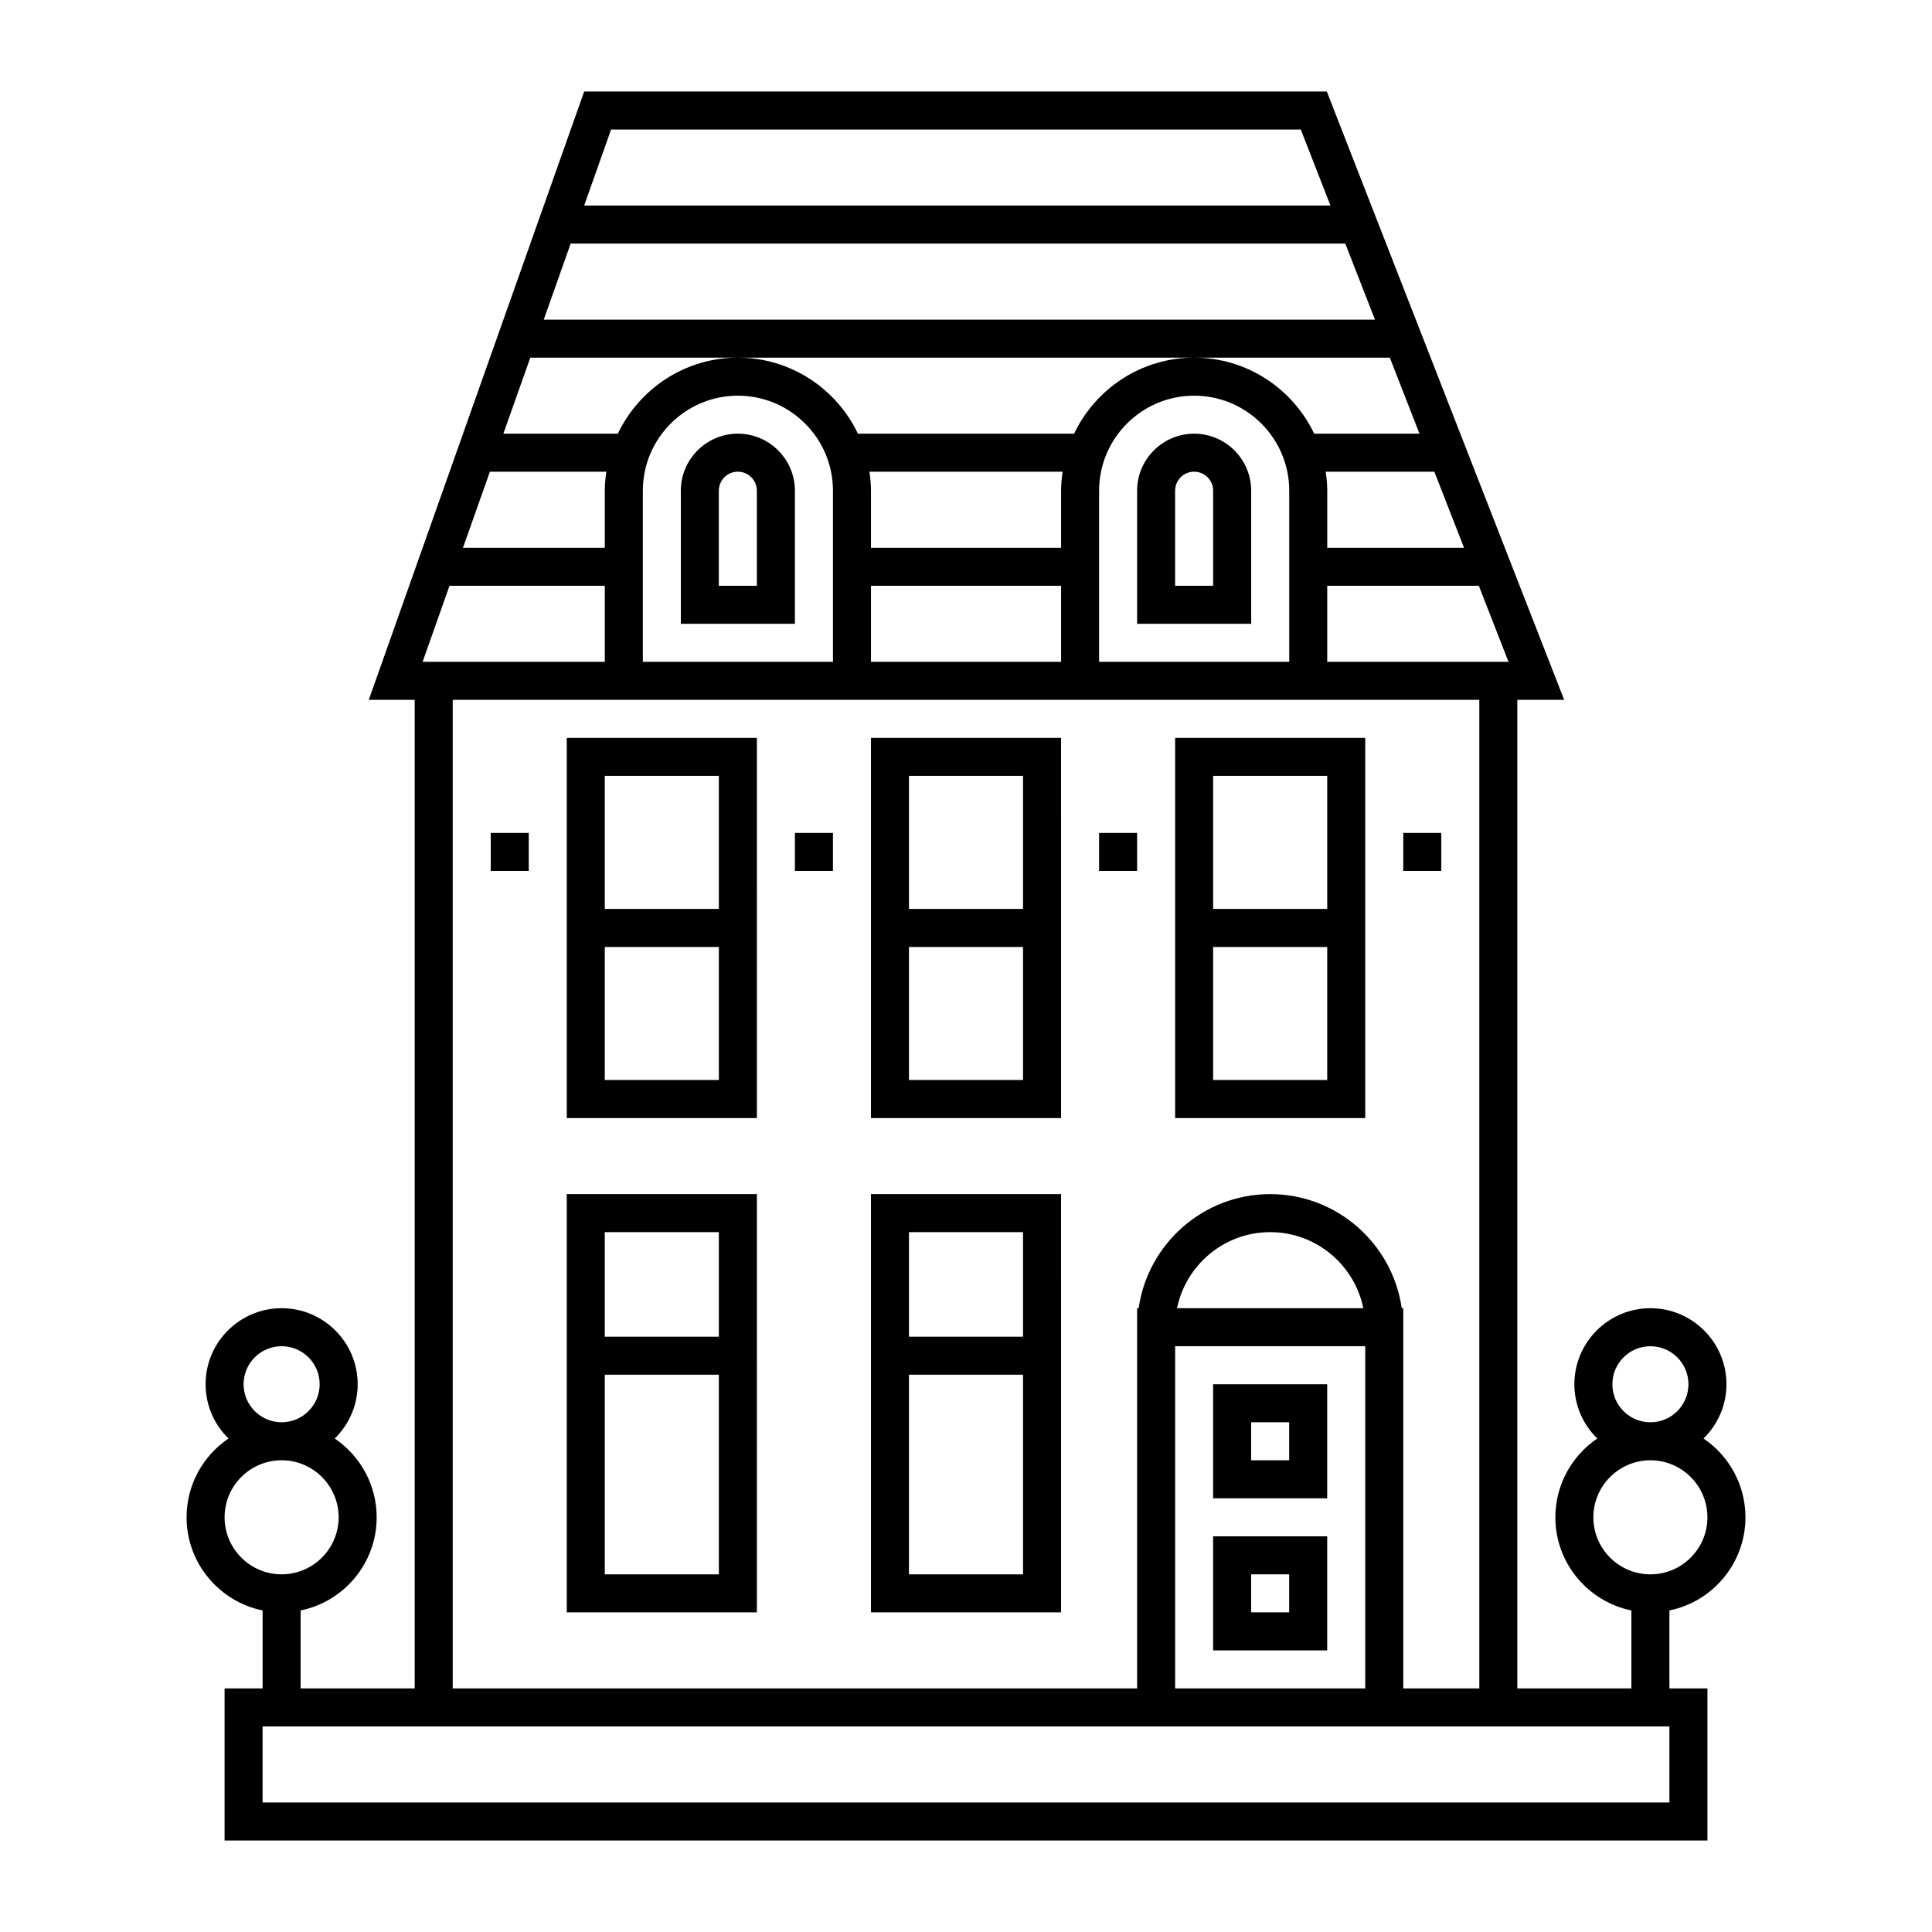
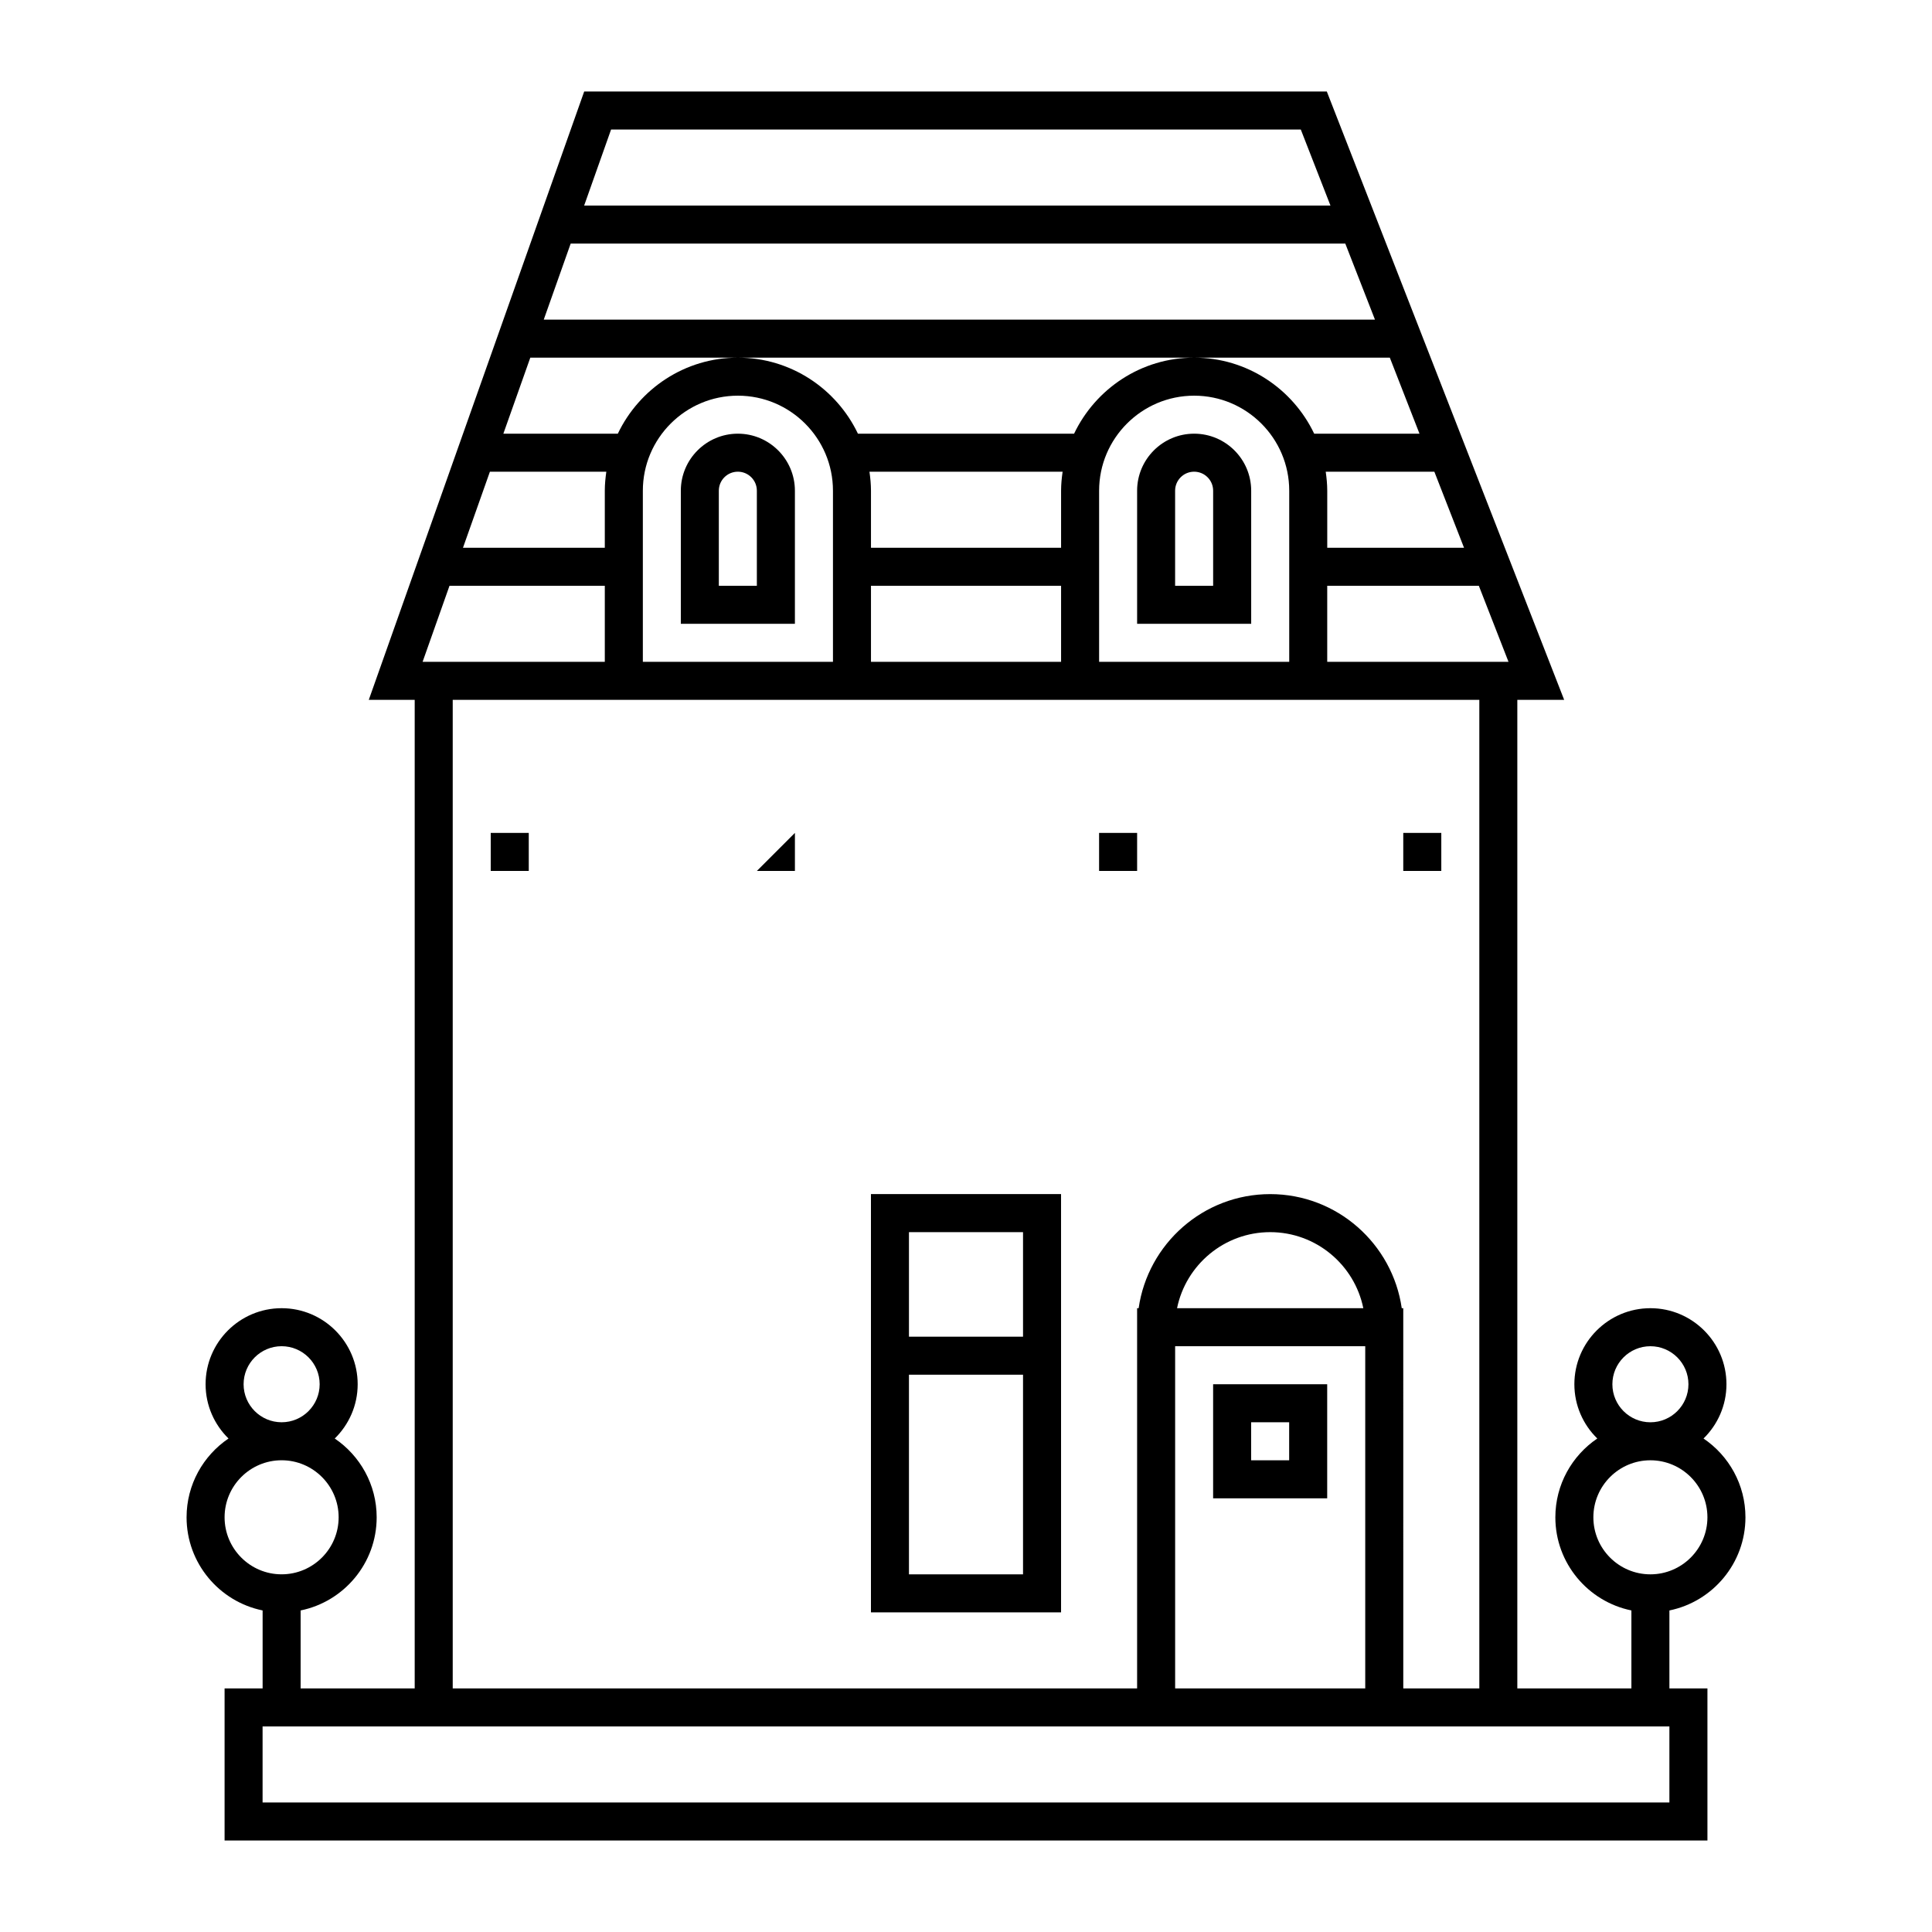
<svg xmlns="http://www.w3.org/2000/svg" fill="#000000" width="800px" height="800px" version="1.1" viewBox="144 144 512 512">
  <g>
    <path d="m595.45 525.22c3.738-3.656 6.078-8.746 6.078-14.383 0-11.113-9.039-20.152-20.152-20.152-11.113 0-20.152 9.039-20.152 20.152 0 5.637 2.336 10.727 6.074 14.383-6.699 4.535-11.113 12.203-11.113 20.883 0 12.16 8.672 22.34 20.152 24.68v20.664h-30.23v-261.98h12.414l-62.902-161.22h-196.8l-57.086 161.22h12.168v261.98h-30.23v-20.66c11.48-2.344 20.152-12.516 20.152-24.68 0-8.68-4.414-16.348-11.113-20.883 3.738-3.66 6.078-8.75 6.078-14.387 0-11.113-9.039-20.152-20.152-20.152-11.113 0-20.152 9.039-20.152 20.152 0 5.637 2.336 10.727 6.074 14.383-6.699 4.535-11.113 12.203-11.113 20.883 0 12.16 8.672 22.34 20.152 24.68v20.664h-10.078v40.305h392.97v-40.305h-10.078v-20.66c11.48-2.344 20.152-12.516 20.152-24.68 0-8.684-4.41-16.352-11.113-20.887zm-14.074-24.457c5.559 0 10.078 4.519 10.078 10.078s-4.519 10.078-10.078 10.078-10.078-4.519-10.078-10.078 4.519-10.078 10.078-10.078zm-37.605-181.37h-48.043v-20.152h40.18zm-28.293 171.29c-2.457-17.059-17.133-30.23-34.863-30.23s-32.406 13.168-34.863 30.23h-0.406v100.77l-181.37-0.004v-261.98h272.06v261.98h-20.152l-0.004-90.684v-10.078zm-9.676 10.078v90.688l-50.379-0.004v-90.684zm-49.871-10.078c2.344-11.48 12.516-20.152 24.68-20.152 12.168 0 22.344 8.672 24.68 20.152zm-141.57-171.29v-45.344c0-13.891 11.301-25.191 25.191-25.191s25.191 11.301 25.191 25.191v45.344zm60.457-30.23v-15.113c0-1.715-0.168-3.387-0.402-5.039h51.188c-0.238 1.652-0.406 3.324-0.406 5.039v15.113zm50.379 10.078v20.152h-50.379v-20.152zm10.078 20.152v-45.344c0-13.891 11.301-25.191 25.191-25.191s25.191 11.301 25.191 25.191v45.344zm96.707-30.23h-36.25v-15.113c0-1.715-0.168-3.387-0.402-5.039h28.789zm-226.04-110.84h182.78l7.863 20.152h-197.78zm-10.707 30.227h205.28l7.863 20.152h-220.28zm-10.699 30.23h227.78l7.863 20.152h-27.906c-5.672-11.895-17.785-20.152-31.816-20.152s-26.137 8.258-31.816 20.152h-57.281c-5.672-11.895-17.785-20.152-31.816-20.152s-26.137 8.258-31.816 20.152h-30.336zm-10.707 30.227h30.852c-0.234 1.652-0.402 3.324-0.402 5.039v15.113h-37.586zm-10.707 30.23h41.156v20.152h-48.285zm-44.488 201.52c5.559 0 10.078 4.519 10.078 10.078s-4.519 10.078-10.078 10.078-10.078-4.519-10.078-10.078 4.519-10.078 10.078-10.078zm-15.117 45.34c0-8.332 6.781-15.113 15.113-15.113s15.113 6.781 15.113 15.113c0 8.332-6.781 15.113-15.113 15.113-8.332 0.004-15.113-6.777-15.113-15.113zm382.89 75.574h-372.82v-20.152h372.82zm-5.035-60.457c-8.332 0-15.113-6.781-15.113-15.113s6.781-15.113 15.113-15.113c8.332 0 15.113 6.781 15.113 15.113s-6.781 15.113-15.113 15.113z" />
-     <path d="m294.2 440.3h50.383l-0.004-100.76h-50.379zm10.074-90.688h30.23v35.266h-30.23zm0 45.344h30.23v35.266h-30.23z" />
-     <path d="m374.81 440.3h50.383l-0.004-100.76h-50.379zm10.074-90.688h30.23v35.266h-30.23zm0 45.344h30.23v35.266h-30.23z" />
-     <path d="m455.42 440.3h50.383l-0.004-100.76h-50.379zm10.074-90.688h30.23v35.266h-30.23zm0 45.344h30.23v35.266h-30.23z" />
-     <path d="m294.2 571.29h50.383l-0.004-110.84h-50.379zm10.074-100.76h30.23v27.711h-30.23zm0 37.785h30.23v52.902h-30.23z" />
    <path d="m374.81 571.29h50.383l-0.004-110.84h-50.379zm10.074-100.76h30.23v27.711h-30.23zm0 37.785h30.23v52.902h-30.23z" />
    <path d="m495.72 510.84h-30.23v30.23h30.23zm-10.078 20.152h-10.078v-10.078h10.078z" />
-     <path d="m495.72 551.14h-30.23v30.23h30.23zm-10.078 20.152h-10.078v-10.078h10.078z" />
    <path d="m515.88 364.73h10.078v10.078h-10.078z" />
    <path d="m274.05 364.73h10.078v10.078h-10.078z" />
-     <path d="m354.66 364.73h10.078v10.078h-10.078z" />
+     <path d="m354.66 364.73v10.078h-10.078z" />
    <path d="m435.27 364.73h10.078v10.078h-10.078z" />
    <path d="m339.54 258.93c-8.332 0-15.113 6.781-15.113 15.113v35.266h30.23v-35.266c-0.004-8.332-6.785-15.113-15.117-15.113zm5.035 40.305h-10.078v-25.191c0-2.781 2.258-5.039 5.039-5.039s5.039 2.258 5.039 5.039z" />
    <path d="m460.46 258.93c-8.332 0-15.113 6.781-15.113 15.113v35.266h30.23v-35.266c-0.004-8.332-6.785-15.113-15.117-15.113zm5.035 40.305h-10.078v-25.191c0-2.781 2.258-5.039 5.039-5.039s5.039 2.258 5.039 5.039z" />
  </g>
</svg>